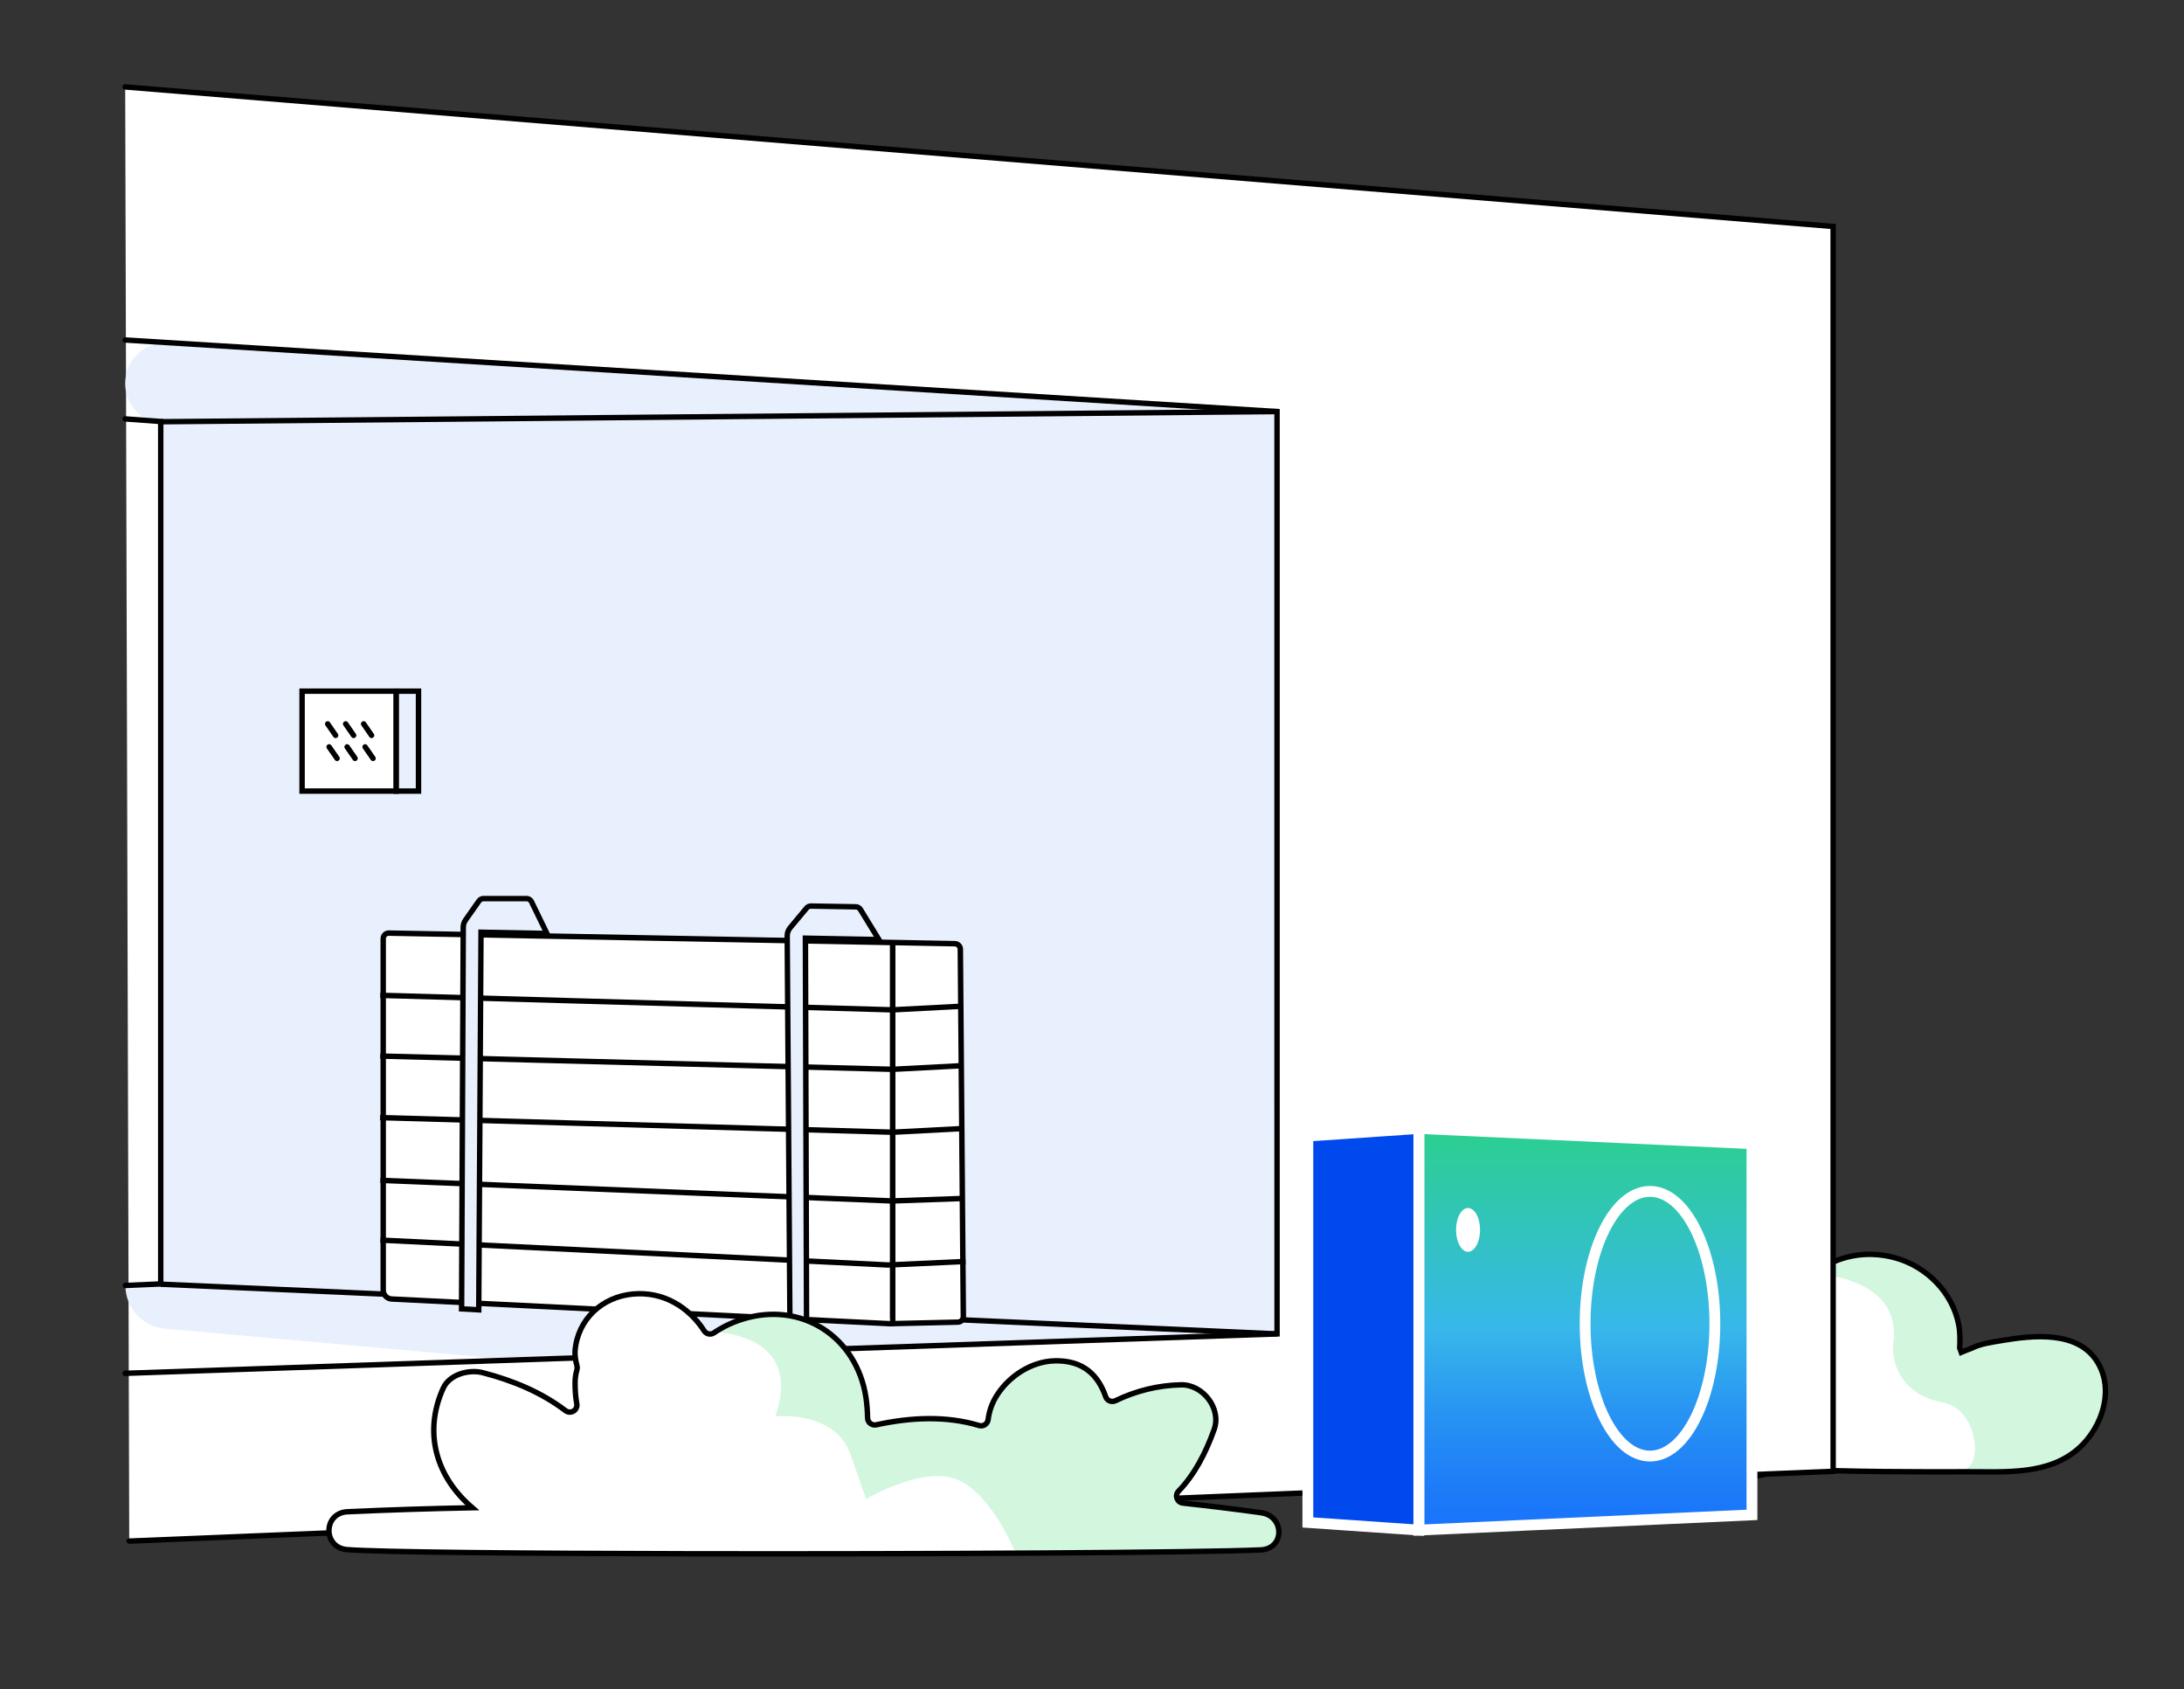
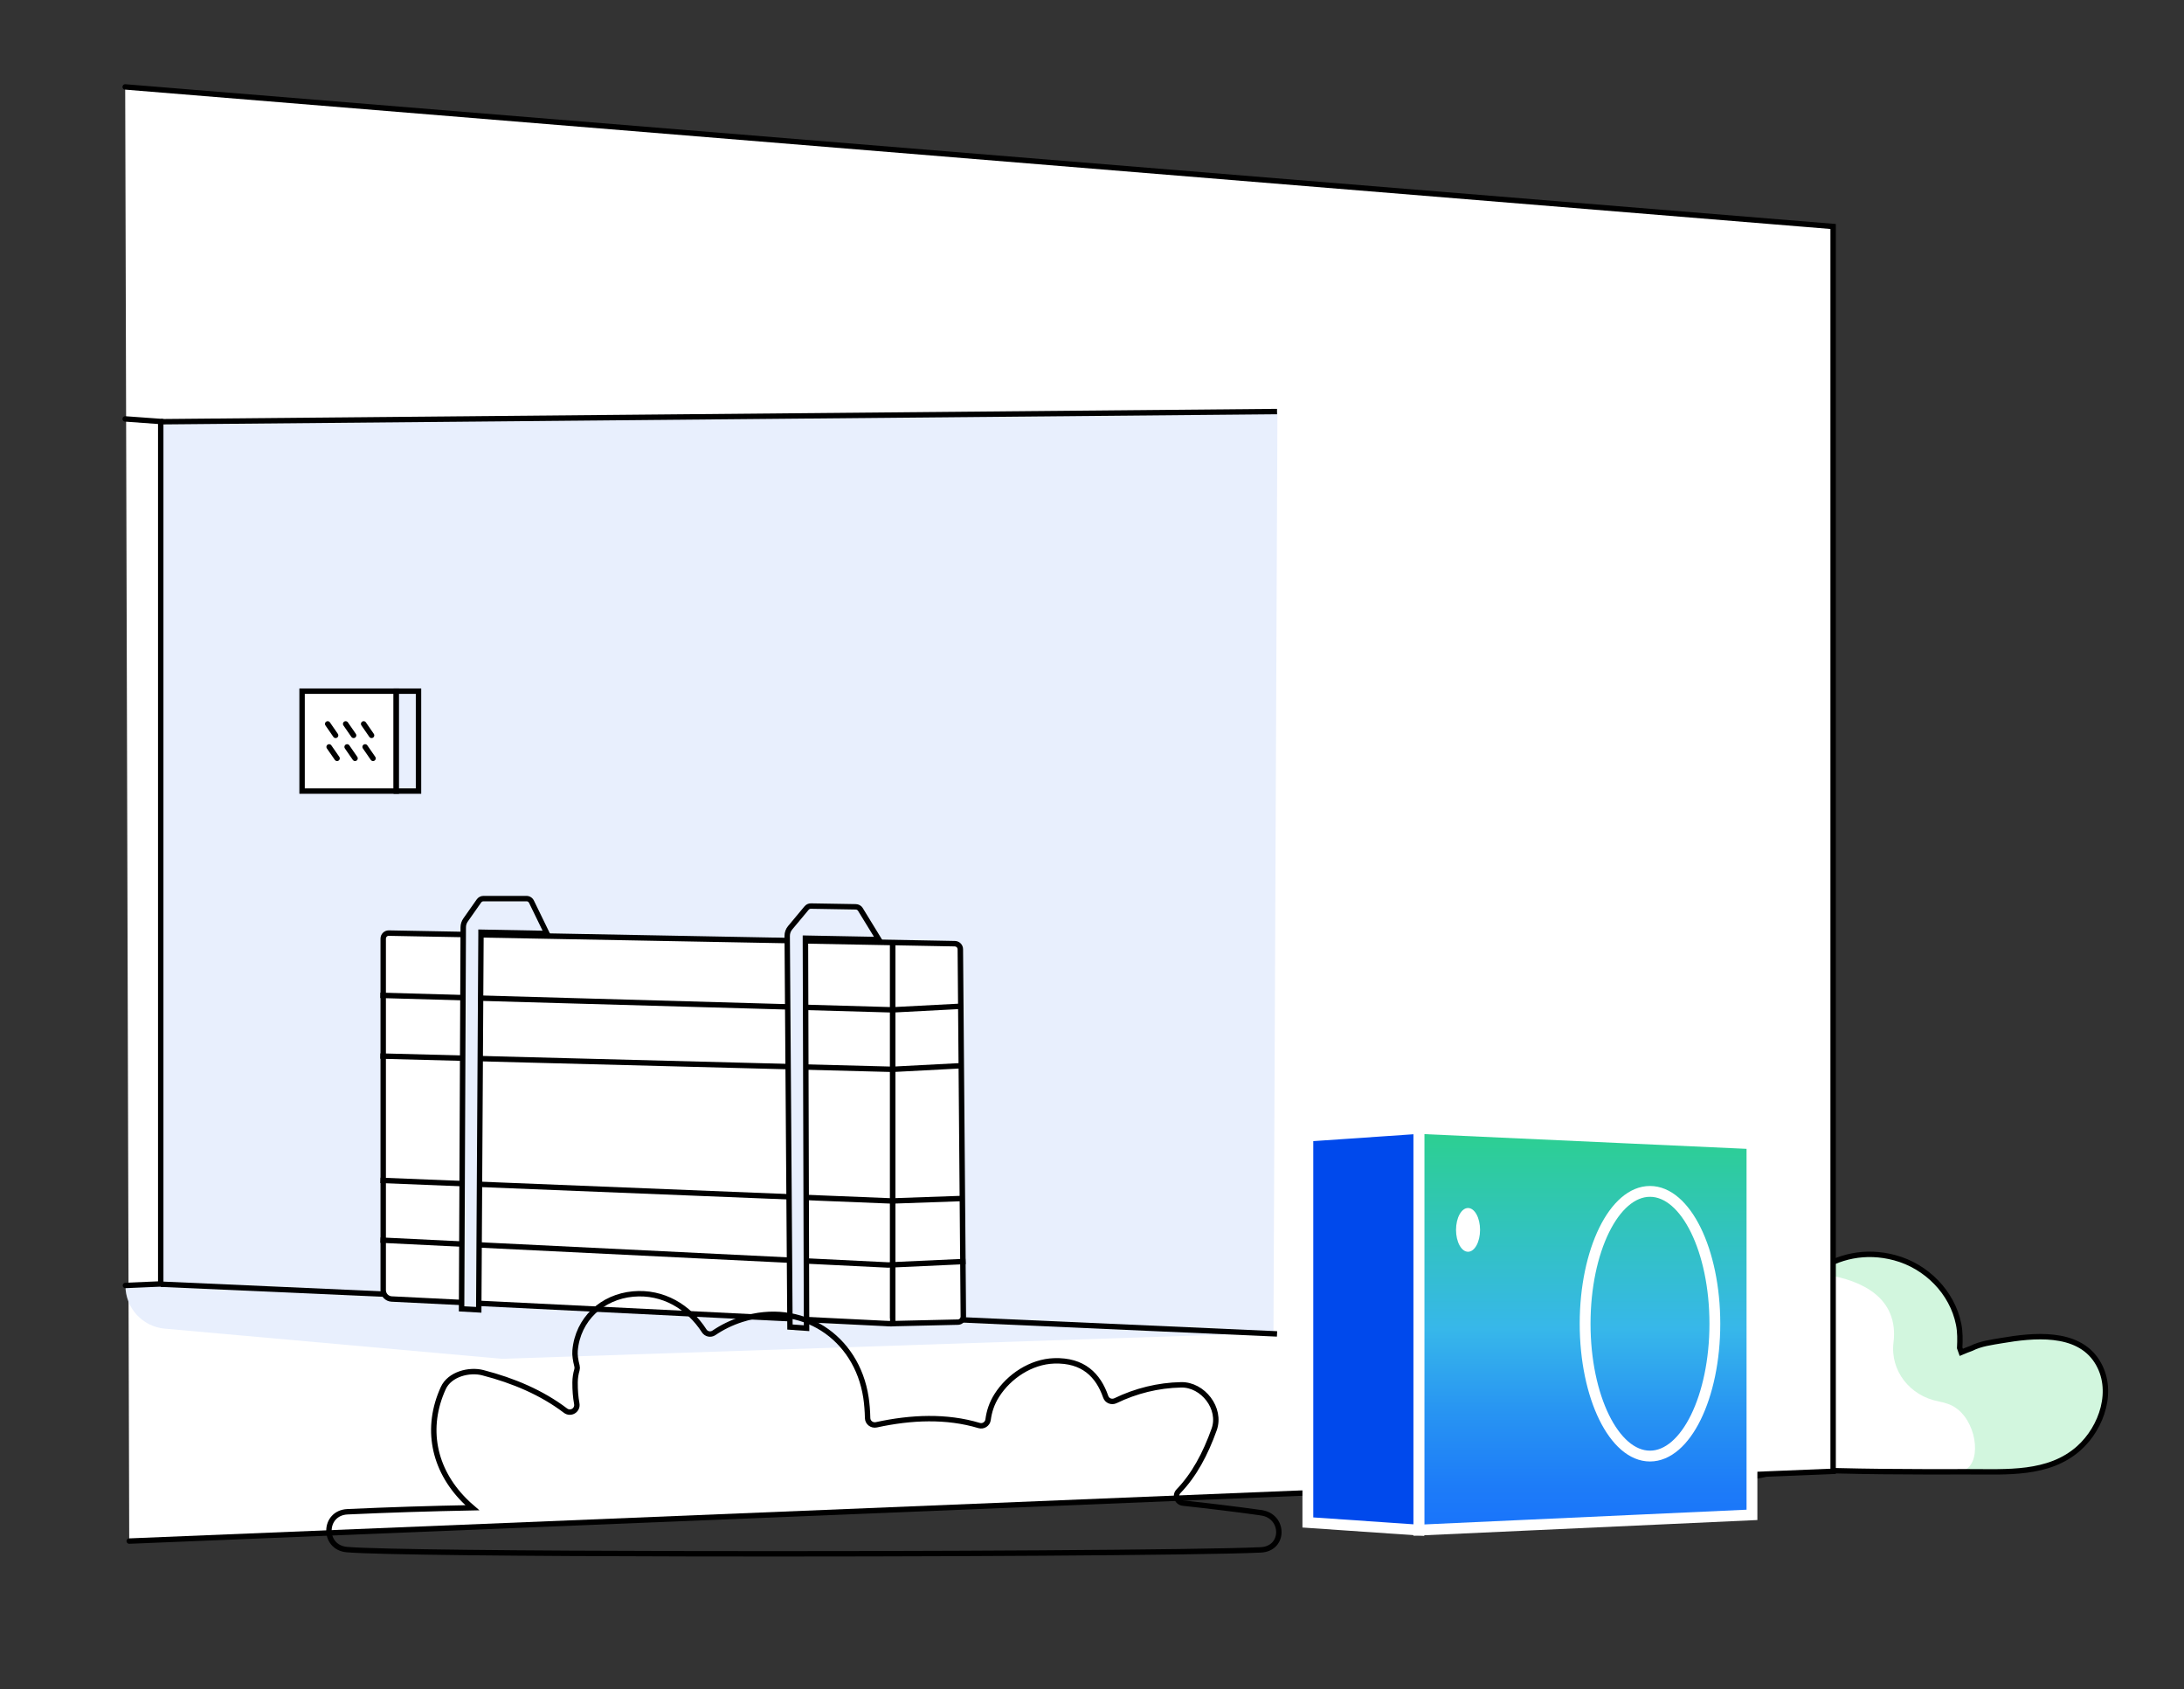
<svg xmlns="http://www.w3.org/2000/svg" id="Ebene_1" data-name="Ebene 1" width="807" height="624" viewBox="0 0 807 624">
  <rect x="0" y="0" width="807" height="624" fill="#333333" stroke="none" />
  <defs>
    <style>
      .cls-1 {
        fill: url(#Unbenannter_Verlauf_2);
      }

      .cls-1, .cls-2, .cls-3, .cls-4, .cls-5, .cls-6, .cls-7, .cls-8, .cls-9 {
        stroke-miterlimit: 10;
      }

      .cls-1, .cls-7, .cls-9 {
        stroke: #fff;
        stroke-width: 4px;
      }

      .cls-10, .cls-6, .cls-8 {
        fill: #fff;
      }

      .cls-2, .cls-3, .cls-4, .cls-5, .cls-6, .cls-8 {
        stroke: #000;
        stroke-width: 2px;
      }

      .cls-2, .cls-3, .cls-9 {
        fill: none;
      }

      .cls-2, .cls-4, .cls-6 {
        stroke-linecap: round;
      }

      .cls-4, .cls-7 {
        fill: #0049ec;
      }

      .cls-11 {
        fill: #d2f6de;
      }

      .cls-12, .cls-5 {
        fill: #e8effd;
      }
    </style>
    <linearGradient id="Unbenannter_Verlauf_2" data-name="Unbenannter Verlauf 2" x1="585.82" y1="565.27" x2="585.82" y2="416.89" gradientUnits="userSpaceOnUse">
      <stop offset="0" stop-color="#1973fb" />
      <stop offset=".11" stop-color="#1d7cf8" />
      <stop offset=".3" stop-color="#2895f2" />
      <stop offset=".5" stop-color="#37b7ea" />
      <stop offset="1" stop-color="#2cd08f" />
    </linearGradient>
  </defs>
  <g>
    <path class="cls-10" d="m774.83,502.9c-7.26-11.38-23.75-9.6-35.13-7.66-3.69.63-7.85,1.14-11.23,2.87-1.27.44-2.5.96-3.74,1.48-.18-.56-.39-1.11-.61-1.65.14-2.9.19-5.79-.39-8.69-2.35-11.81-11.93-21.49-23.62-24.61-10.92-2.92-20.97-.49-29.08,5.08-4.11,2.82-7.72,6.44-10.71,10.59-6.43-1.58-13.41-1.08-20.71,2.56-7.9,3.94-12.77,10.28-15.21,17.58-26.07-.09-25.21,37.76.03,39.98,4.09.26,8.02,1.21,11.78,2.86,7.96,3.51,16.18,2.45,22.3-1.41,1.39.49,2.9.85,4.63.93,21.46.94,42.84.96,64.32.91,13.9-.03,29.57,1.24,40.71-8.72,8.54-7.63,13.32-21.65,6.67-32.08Z" />
    <path class="cls-11" d="m671.03,470.41c11.08,1.2,27.05,5.35,28.7,20.02.2,1.79.16,3.62-.07,5.46-1.31,10.55,6.14,19.83,16.59,21.81,1.36.26,2.68.62,3.92,1.09,9.21,3.53,12.24,18.42,7.19,23.34-1.76,1.72-3.97,1.57-3.97,1.57h4.06c13.9-.04,29.57,1.23,40.71-8.73,8.54-7.63,13.32-21.65,6.67-32.08-7.26-11.38-23.75-9.6-35.13-7.66-3.69.63-7.85,1.14-11.23,2.87-1.27.44-2.5.96-3.74,1.48-.18-.56-.39-1.11-.61-1.65.14-2.9.19-5.79-.39-8.69-2.35-11.81-11.93-21.49-23.62-24.61-10.92-2.92-20.97-.49-29.08,5.08v.7Z" />
    <path class="cls-3" d="m774.83,502.9c-7.26-11.38-23.75-9.6-35.13-7.66-3.69.63-7.85,1.14-11.23,2.87-1.27.44-2.5.96-3.74,1.48-.18-.56-.39-1.11-.61-1.65.14-2.9.19-5.79-.39-8.69-2.35-11.81-11.93-21.49-23.62-24.61-10.92-2.92-20.97-.49-29.08,5.08-4.11,2.82-7.72,6.44-10.71,10.59-6.43-1.58-13.41-1.08-20.71,2.56-7.9,3.94-12.77,10.28-15.21,17.58-26.07-.09-25.21,37.76.03,39.98,4.09.26,8.02,1.21,11.78,2.86,7.96,3.51,16.18,2.45,22.3-1.41,1.39.49,2.9.85,4.63.93,21.46.94,42.84.96,64.32.91,13.9-.03,29.57,1.24,40.71-8.72,8.54-7.63,13.32-21.65,6.67-32.08Z" />
  </g>
  <g>
    <polyline class="cls-6" points="46.26 32.11 677.35 83.67 677.35 543.55 47.75 569.33" />
    <path class="cls-12" d="m46.35,474.89h0c-.05,8.28,6.25,15.21,14.49,15.95l124.61,11.15,279.05-9.36-405.12-18.31-13.04.57Z" />
    <path class="cls-12" d="m59.59,473.67l410.96,19.55,1.47-340.96-412.43,2.85s.69,319.43,0,318.56Z" />
-     <path class="cls-12" d="m46.26,141.6h0c0-8.67,7.32-15.55,15.97-15.01l410.25,25.45-413.07,4.49-.12-.02c-7.47-1-13.04-7.37-13.04-14.91Z" />
-     <polyline class="cls-2" points="46.26 507.35 471.87 492.79 471.87 152.04 46.26 125.6" />
    <line class="cls-8" x1="471.87" y1="492.79" x2="59.39" y2="474.42" />
    <polyline class="cls-2" points="46.35 474.89 59.39 474.33 59.39 155.71 46.26 154.76" />
    <line class="cls-8" x1="471.87" y1="152.04" x2="59.39" y2="155.8" />
  </g>
  <g>
    <rect class="cls-8" x="111.62" y="255.34" width="34.81" height="36.91" />
    <rect class="cls-5" x="146.43" y="255.34" width="8.21" height="36.91" />
    <g>
      <line class="cls-4" x1="121.08" y1="267.43" x2="124.01" y2="271.67" />
      <line class="cls-4" x1="127.72" y1="267.43" x2="130.66" y2="271.67" />
      <line class="cls-4" x1="134.37" y1="267.43" x2="137.3" y2="271.67" />
      <line class="cls-4" x1="121.61" y1="275.93" x2="124.55" y2="280.16" />
      <line class="cls-4" x1="128.26" y1="275.93" x2="131.19" y2="280.16" />
      <line class="cls-4" x1="134.91" y1="275.93" x2="137.84" y2="280.16" />
    </g>
  </g>
  <g>
    <polygon class="cls-1" points="647.36 422.51 647.36 559.64 524.27 565.27 524.27 416.89 647.36 422.51" />
    <ellipse class="cls-9" cx="609.68" cy="489.03" rx="23.97" ry="48.89" />
    <ellipse class="cls-10" cx="542.45" cy="454.36" rx="4.44" ry="8.08" />
    <polygon class="cls-7" points="524.27 565.27 483.26 562.45 483.26 419.7 524.27 416.89 524.27 565.27" />
  </g>
  <g>
    <g>
      <path class="cls-10" d="m329.26,489.05c-.68,0-1.38-.03-2.06-.09l-182.53-9.05c-1.73-.1-3.09-1.54-3.09-3.27v-129.86c0-1.13.92-2.05,2.05-2.05l209.2,3.91c1.12.02,2,.92,2.01,2.03l1.11,135.71c0,1.08-.82,1.98-1.9,2.06l-23.01.53c-.63.05-1.21.07-1.78.07Z" />
      <path d="m143.62,345.73l209.19,3.91c.57.01,1.03.47,1.03,1.04l1.11,135.71c0,.54-.4.99-.93,1.05l-22.99.53h-.05s-.05,0-.05,0c-.55.04-1.11.06-1.66.06-.65,0-1.32-.03-1.97-.09h-.04s-.04,0-.04,0l-182.47-9.04c-1.21-.07-2.15-1.07-2.15-2.28v-129.86c0-.58.46-1.04,1.04-1.05m.01-2c-1.69,0-3.05,1.37-3.05,3.05v129.86c0,2.27,1.77,4.14,4.04,4.27l182.49,9.04c.71.06,1.43.1,2.15.1.6,0,1.21-.02,1.81-.07l23.06-.53c1.6-.12,2.83-1.46,2.82-3.07l-1.11-135.71c-.01-1.65-1.34-2.99-2.99-3.03l-209.22-3.91h0Z" />
    </g>
    <polyline class="cls-3" points="355.8 393.68 329.87 395.04 140.53 390.14" />
    <polyline class="cls-3" points="355.8 371.71 329.87 373.07 140.54 367.71" />
-     <polyline class="cls-3" points="355.8 416.92 329.87 418.28 140.46 412.88" />
    <polyline class="cls-3" points="356.78 466.02 328.2 467.33 140.58 458.13" />
    <polyline class="cls-3" points="355.8 442.75 329.59 443.67 140.58 436.06" />
    <g>
      <path class="cls-12" d="m170.56,483.52l.61-140.99c0-.95.3-1.87.84-2.65l4.95-7.05c.38-.55,1.01-.87,1.68-.87h15.89c.78,0,1.5.45,1.84,1.15l5.72,11.75-24.37-.46-.83,139.48-6.34-.36Z" />
      <path d="m194.54,332.96c.4,0,.77.23.95.59l5,10.28-21.72-.41-2.03-.04v2.03s-.83,137.42-.83,137.42l-4.34-.24.61-140.04c0-.75.23-1.47.66-2.08l4.95-7.05c.2-.28.52-.45.86-.45h15.89m0-2h-15.89c-.99,0-1.93.48-2.5,1.3l-4.95,7.05c-.66.94-1.02,2.07-1.03,3.22l-.62,141.94,8.34.47.83-139.52,24.99.47-6.43-13.21c-.51-1.05-1.58-1.72-2.74-1.72h0Z" />
    </g>
    <g>
      <path class="cls-12" d="m291.88,490.26l-1.02-144.48c0-1.1.38-2.17,1.08-3.01l6.08-7.29c.39-.47.96-.74,1.58-.74l16.61.28c.69.01,1.33.37,1.7.95l6.83,11.15-27.14-.51.42,144.08-6.13-.43Z" />
      <path d="m299.59,335.73h.02s16.58.28,16.58.28c.35,0,.68.19.85.46l5.89,9.61-24.29-.46-2.04-.04v2.04s.42,141.98.42,141.98l-4.14-.29-1.01-143.55c0-.86.29-1.7.85-2.36l6.08-7.29c.2-.24.49-.38.81-.38m0-2c-.9,0-1.76.4-2.34,1.1l-6.08,7.29c-.86,1.03-1.32,2.32-1.31,3.66l1.03,145.41,8.13.57-.42-144.14,27.94.53-7.79-12.72c-.55-.87-1.5-1.4-2.52-1.42l-16.58-.28s-.03,0-.05,0h0Z" />
    </g>
    <line class="cls-3" x1="329.87" y1="348.29" x2="329.87" y2="489.28" />
    <line class="cls-3" x1="329.87" y1="347.81" x2="329.87" y2="487.07" />
  </g>
  <g id="Baum">
    <g>
      <g id="Baum-2" data-name="Baum">
-         <path class="cls-11" d="m466.04,558.85c-9.92-1.37-19.8-2.57-29.66-3.64-1.93-.21-2.69-2.52-1.32-3.9,6-6.05,10.26-13.98,13.57-23.2,2.79-7.77-4.16-16.66-12.19-16.51-8.63.17-17.01,2.3-24.58,6.02-1.24.61-2.74.04-3.18-1.28-2.72-8.13-8.25-13.98-19.22-13.6-8.46.29-16.62,5.67-21.11,12.73-1.99,3.13-2.91,6.23-3.29,9.32-.18,1.45-1.59,2.35-2.98,1.92-12.29-3.77-25.62-3.17-38.8-.24-1.37.31-2.65-.72-2.68-2.12-.05-2.83-.25-5.55-.62-8.05-3.38-22.5-23.97-35.92-45.92-28.89-3.99,1.28-7.5,3.05-10.59,5.2-1.04.73-2.45.34-3.13-.73-5.71-8.99-15.23-14.85-26.42-13.84-11.41,1.03-20.44,9.29-21.44,20.91-.14,1.65.17,3.62.74,5.77.11.4.1.83-.02,1.23-.44,1.49-.71,3.07-.72,4.75l-.03,8.52c0,1.88-2.15,2.94-3.65,1.8-8.69-6.56-19.07-10.98-30.41-13.91-4.99-1.29-12.24.5-14.61,5.69-6.67,14.61-3.68,29.89,7.77,41.45.96.97,1.95,1.89,2.95,2.75-15.36.3-30.71.77-46.11,1.48-9.02.42-9.18,13.21-.21,13.98,26.24,2.26,299.55,1.88,337.65.11,9.01-.42,8.8-12.52.21-13.71Z" />
-       </g>
-       <path class="cls-10" d="m208.92,521.11c-8.71-6.61-19.14-11.06-30.53-14-4.99-1.29-12.24.5-14.61,5.69-6.67,14.61-3.68,29.89,7.77,41.45.96.97,1.95,1.89,2.95,2.75-15.36.3-30.71.77-46.11,1.48-9.02.42-9.18,13.21-.21,13.98,10.96.94,61.04,1.43,123.02,1.54l7.22.03h116.96s-8.26-21.06-20.92-27.12c-12.66-6.05-34.4,6.88-34.4,6.88l-5.78-16.46c-5.78-16.46-27.79-14.08-27.79-14.08,11.28-32.75-26.16-31.35-26.16-31.35l-.14-.22c-5.72-8.87-15.18-14.63-26.28-13.63-11.41,1.03-20.44,9.29-21.44,20.91-.14,1.63.16,3.56.71,5.68.12.46.11.95-.02,1.42" />
+         </g>
      <path class="cls-3" d="m466.04,558.85c-9.68-1.34-19.32-2.51-28.94-3.56-2.16-.24-3.14-2.83-1.63-4.39,5.79-6,9.93-13.77,13.16-22.79,2.79-7.77-4.16-16.66-12.19-16.51-8.51.16-16.76,2.24-24.25,5.86-1.42.69-3.12.03-3.63-1.46-2.76-7.95-8.29-13.62-19.1-13.25-8.46.29-16.62,5.67-21.11,12.73-1.93,3.03-2.85,6.03-3.25,9.03-.21,1.55-1.79,2.58-3.29,2.13-12.05-3.62-25.08-3.08-38-.27-1.62.35-3.18-.82-3.22-2.47-.06-2.66-.26-5.23-.61-7.58-3.38-22.5-23.97-35.92-45.92-28.89-3.85,1.23-7.24,2.92-10.24,4.96-1.19.81-2.83.5-3.61-.71-5.72-8.87-15.18-14.63-26.28-13.63-11.41,1.03-20.44,9.29-21.44,20.91-.14,1.63.16,3.56.71,5.68.12.46.11.95-.02,1.42-.43,1.47-.68,3.02-.69,4.65-.02,2.85.19,5.45.63,7.86.43,2.4-2.25,4.02-4.19,2.55-8.71-6.61-19.14-11.06-30.53-14-4.99-1.29-12.24.5-14.61,5.69-6.67,14.61-3.68,29.89,7.77,41.45.96.97,1.95,1.89,2.95,2.75-15.36.3-30.71.77-46.11,1.48-9.02.42-9.18,13.21-.21,13.98,10.96.94,64.96,1.43,126.94,1.54,86.49.16,188.51-.4,210.71-1.43,9.01-.42,8.8-12.52.21-13.71Z" />
    </g>
  </g>
</svg>